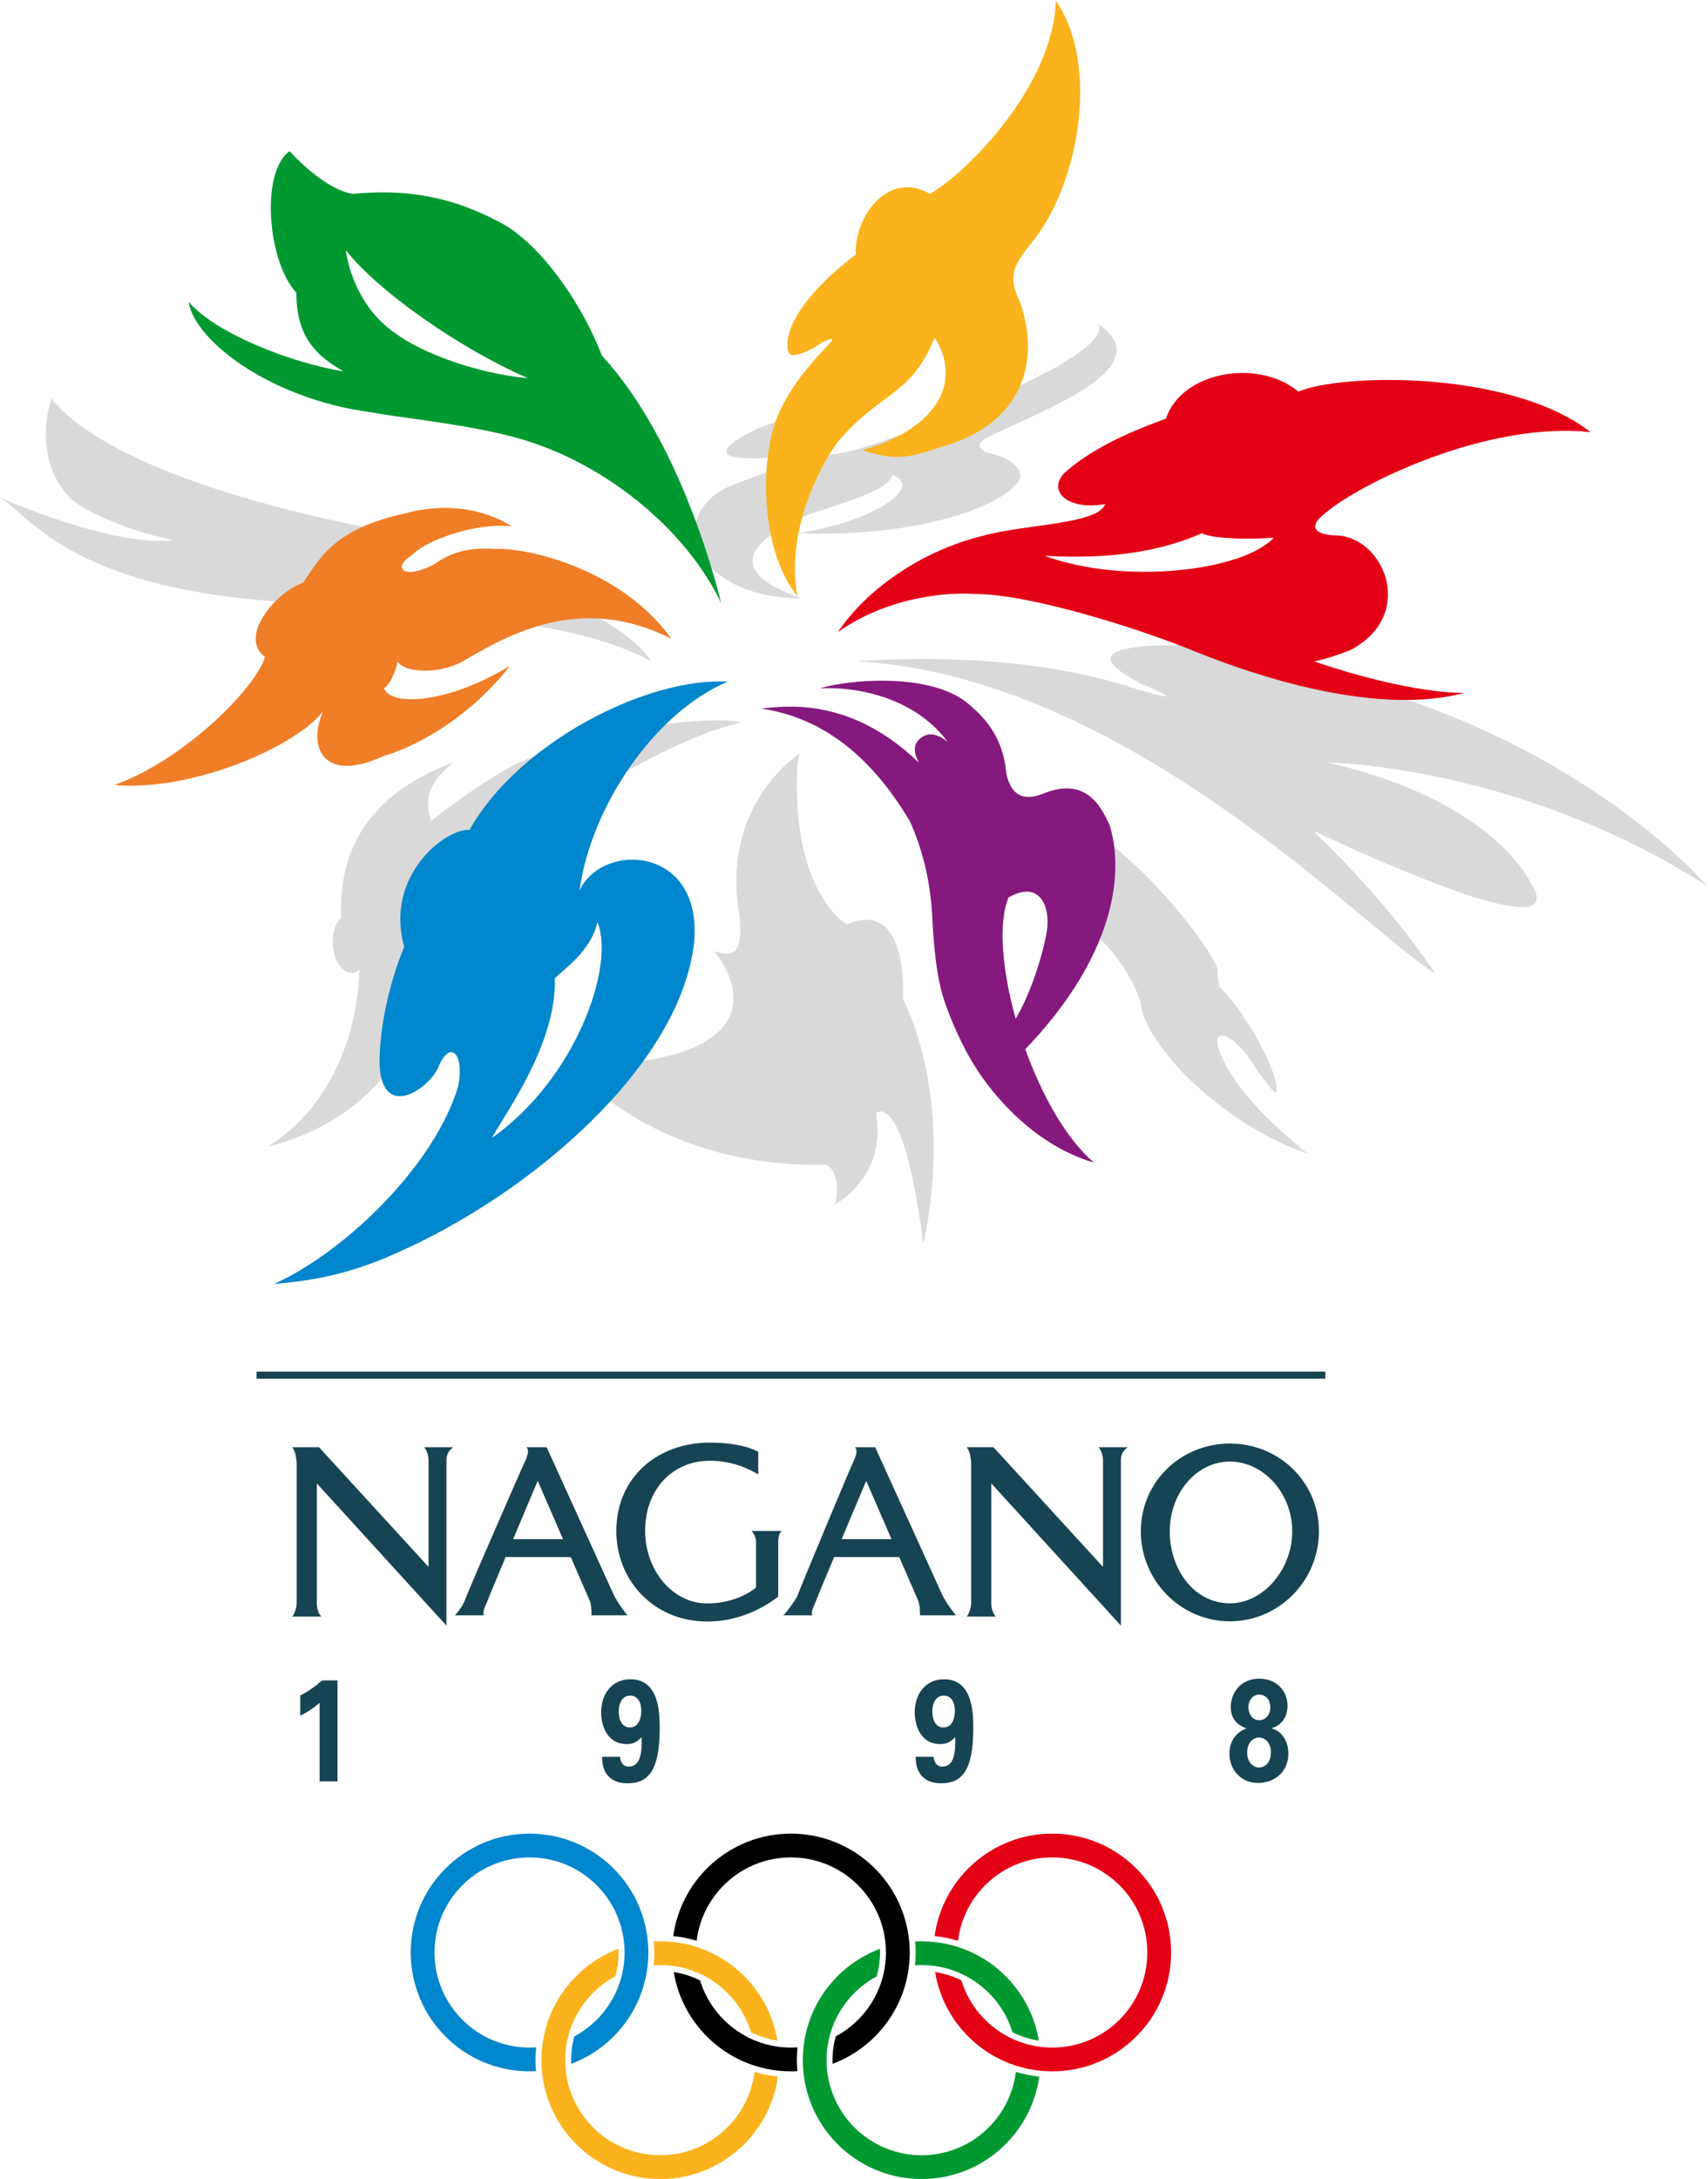
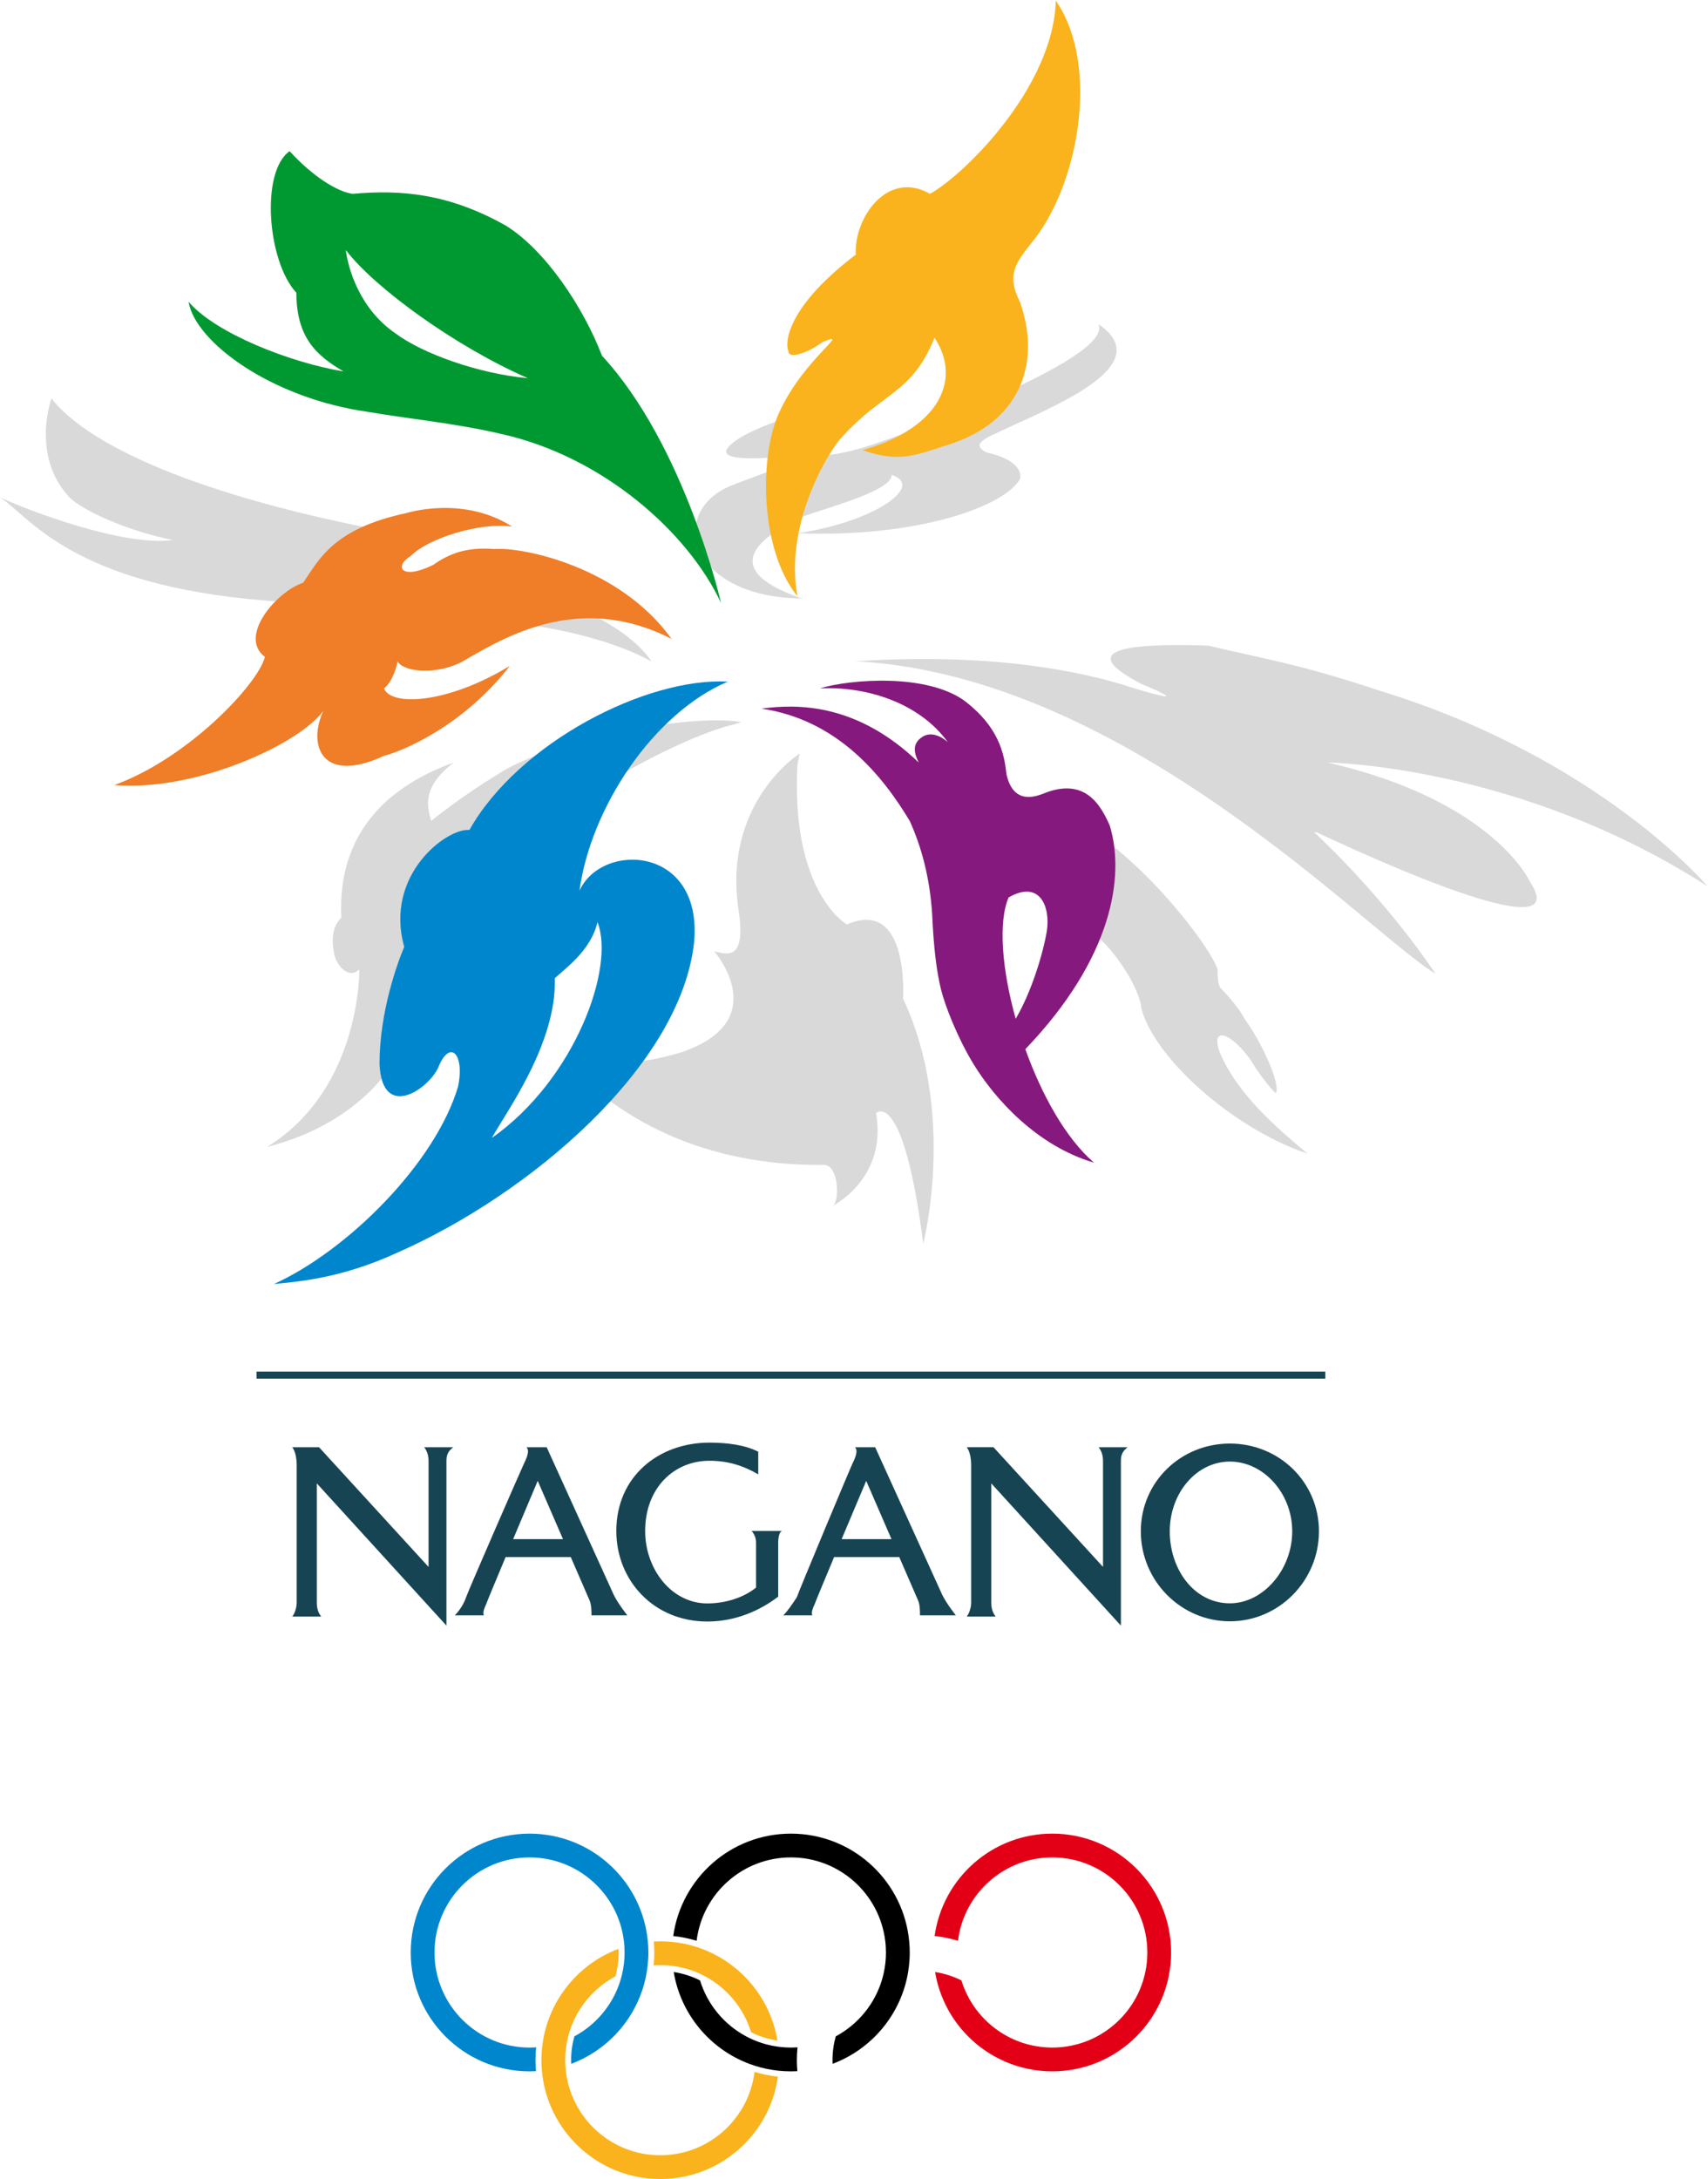
<svg xmlns="http://www.w3.org/2000/svg" xmlns:ns1="http://sodipodi.sourceforge.net/DTD/sodipodi-0.dtd" xmlns:ns2="http://www.inkscape.org/namespaces/inkscape" version="1.1" id="svg3947" xml:space="preserve" width="354.125" height="451.58" viewBox="0 0 354.125 451.58" ns1:docname="1998_Winter_Olympics.svg" ns2:version="1.0.2-2 (e86c870879, 2021-01-15)">
  <defs id="defs3951">
    <clipPath clipPathUnits="userSpaceOnUse" id="clipPath3963">
-       <path d="M 0,1829.696 H 1668.95 V 0 H 0 Z" id="path3961" ns2:connector-curvature="0" />
-     </clipPath>
+       </clipPath>
    <clipPath clipPathUnits="userSpaceOnUse" id="clipPath3979">
      <path d="M 0,1829.696 H 1668.95 V 0 H 0 Z" id="path3977" ns2:connector-curvature="0" />
    </clipPath>
    <clipPath id="clipPath4199" clipPathUnits="userSpaceOnUse">
      <path ns2:connector-curvature="0" id="path4197" d="M 0,1829.696 H 1668.95 V 0 H 0 Z" />
    </clipPath>
    <clipPath id="clipPath4215" clipPathUnits="userSpaceOnUse">
-       <path ns2:connector-curvature="0" id="path4213" d="M 0,1829.696 H 1668.95 V 0 H 0 Z" />
-     </clipPath>
+       </clipPath>
  </defs>
  <ns1:namedview pagecolor="#ffffff" bordercolor="#666666" borderopacity="1" objecttolerance="10" gridtolerance="10" guidetolerance="10" ns2:pageopacity="0" ns2:pageshadow="2" ns2:window-width="1366" ns2:window-height="705" id="namedview3949" showgrid="false" fit-margin-top="0" fit-margin-left="0" fit-margin-right="0" fit-margin-bottom="0" ns2:zoom="1" ns2:cx="220.64329" ns2:cy="220.52847" ns2:window-x="-8" ns2:window-y="-8" ns2:window-maximized="1" ns2:current-layer="g3955" showguides="false" ns2:document-rotation="0" />
  <g id="g3955" ns2:groupmode="layer" ns2:label="Layer 1" transform="matrix(1.333,0,0,-1.333,-161.082,464.565)">
    <g id="g997">
      <path ns1:nodetypes="ccccc" ns2:connector-curvature="0" id="path4207" style="fill:#174452;fill-opacity:1;fill-rule:evenodd;stroke:none;stroke-width:0.224" d="m 160.743,134.167 h 166.234 v 1.103 H 160.743 Z" />
      <path ns1:nodetypes="cccccccccccccccccccccccccccccccccccccccccccccccccccccccccccccccccccccccccccc" ns2:connector-curvature="0" d="m 310.222,197.805 c 0,-1.049 0,-1.748 0.349,-2.795 1.399,-1.398 3.146,-3.495 3.846,-4.894 2.795,-3.844 5.591,-10.134 4.893,-11.532 -0.349,0 -2.448,2.795 -3.146,3.844 -2.796,4.892 -7.34,7.339 -5.593,2.446 2.796,-6.641 9.087,-11.881 13.63,-15.724 -12.232,4.193 -24.113,15.375 -25.861,22.713 0,1.748 -2.796,7.689 -7.34,11.533 -5.241,12.231 -16.424,21.317 -25.86,26.21 5.242,-2.097 16.424,-7.339 20.968,-7.688 11.183,-4.893 23.064,-20.619 24.113,-24.113 z m -88.065,47.877 c -10.135,5.592 -27.259,6.989 -32.85,6.64 -3.145,0.349 -26.21,2.795 -26.909,2.795 -30.753,2.447 -37.043,13.28 -41.586,16.076 4.543,-2.096 19.221,-7.688 26.908,-6.64 -6.989,1.398 -13.978,4.543 -16.075,6.64 -4.892,5.243 -3.844,12.231 -2.796,15.376 5.941,-7.688 24.812,-16.075 57.662,-21.666 -11.183,-5.243 -18.871,-11.533 18.172,-8.738 8.388,-2.445 15.028,-6.64 17.474,-10.483 z m 23.064,9.785 c -17.124,0.349 -20.618,13.279 -10.833,17.474 5.242,2.096 13.28,4.543 8.038,4.543 -4.194,-0.35 -11.183,-0.699 -7.689,2.097 2.446,2.096 8.737,4.194 11.882,4.892 -6.291,-3.145 -4.542,-9.785 9.436,-5.242 2.445,0.699 38.091,13.279 35.646,18.871 8.736,-5.941 -4.892,-11.881 -13.28,-15.726 -4.543,-2.097 -6.639,-2.796 -4.194,-4.193 4.892,-1.049 5.593,-3.145 5.242,-4.195 -2.445,-4.193 -15.727,-9.085 -34.597,-8.387 11.881,1.747 19.919,7.34 14.677,9.086 0,-2.795 -12.232,-5.591 -15.027,-6.989 -3.845,-2.097 -13.28,-7.339 1.048,-12.231 z m -32.866,-75.367 c -2.593,2.348 -0.453,3.896 1.308,3.621 2.935,-0.457 6.484,-0.812 13.037,1.154 14.678,4.893 5.242,15.726 5.242,15.726 1.747,-0.349 4.892,-1.747 3.845,5.941 -2.796,17.124 9.435,24.812 9.435,24.812 l -0.349,-1.747 c -1.049,-19.92 7.689,-24.812 7.689,-24.812 9.785,4.194 8.736,-11.533 8.736,-11.533 8.387,-17.821 3.145,-38.093 3.145,-38.093 -3.145,24.464 -7.34,20.272 -7.34,20.272 1.749,-10.138 -6.64,-14.331 -6.64,-14.331 1.049,1.048 0.701,6.291 -1.398,6.291 -19.312,-0.238 -31.142,7.658 -36.71,12.699 z m -9.768,37.276 c 2.445,4.193 23.065,16.424 32.5,18.522 l 1.048,0.349 c -8.038,1.398 -29.704,-2.795 -37.743,-8.038 -6.29,-3.844 -10.483,-7.339 -10.483,-7.339 -0.699,2.446 -1.398,5.243 3.494,9.087 -8.737,-3.146 -18.173,-9.786 -17.473,-24.114 -1.747,-1.747 -1.398,-4.194 -1.048,-5.941 0.699,-2.096 2.446,-3.494 3.845,-2.096 0,0 0.349,-18.522 -14.329,-27.608 16.426,4.193 24.462,16.425 24.113,28.307 z m 123.013,1.747 c 16.425,-7.688 39.489,-17.124 33.199,-7.688 0,0 -5.591,12.58 -31.451,18.522 0,0 29.704,-0.35 59.059,-19.221 0,0 -16.773,19.919 -51.021,30.403 -12.581,4.194 -17.823,4.893 -26.561,6.99 -20.268,0.699 -16.425,-2.796 -10.483,-5.942 0,0 9.436,-3.845 -1.049,-0.699 -8.387,2.796 -22.715,5.593 -43.683,4.194 h 0.7 c 41.937,-2.446 78.978,-41.936 89.812,-48.576 0,0 -6.989,10.833 -18.871,22.016 z" style="opacity:0.15;fill:#000000;fill-opacity:1;fill-rule:evenodd;stroke:none;stroke-width:0.224" id="path4239" />
      <path ns1:nodetypes="cccccccccccccc" d="m 281.216,310.682 c -2.446,-3.145 -3.844,-4.892 -1.747,-9.087 3.145,-8.736 0.7,-18.172 -10.483,-22.016 -5.592,-1.748 -8.038,-3.145 -13.98,-1.049 12.233,3.496 15.376,11.183 11.184,17.474 -3.494,-8.737 -8.038,-8.388 -14.329,-15.378 -2.096,-2.096 -9.085,-13.628 -6.989,-24.812 -5.941,7.339 -5.941,22.016 -2.795,28.656 3.842,8.388 11.531,12.931 6.639,10.834 -1.747,-1.398 -5.242,-2.796 -5.242,-1.398 -0.698,1.747 0.349,7.339 10.485,15.027 -0.351,5.591 4.892,13.28 11.532,9.436 5.59,3.144 19.219,16.774 19.57,30.053 6.988,-10.134 3.494,-29.006 -3.845,-37.742 z" style="fill:#fab31c;fill-opacity:1;fill-rule:evenodd;stroke:none;stroke-width:0.224" id="path4243" ns2:connector-curvature="0" />
      <path ns1:nodetypes="cccccccccccccccccccc" d="m 283.663,203.745 c -0.588,-3.525 -2.41,-9.522 -4.845,-13.626 -2.144,7.695 -2.738,15.092 -1.096,18.869 4.892,2.795 6.519,-1.482 5.941,-5.243 z m 9.785,16.425 c -1.398,3.145 -3.845,7.689 -10.485,4.893 -1.047,-0.349 -4.542,-1.747 -5.591,3.145 -0.349,3.494 -1.398,7.339 -6.291,11.183 -5.941,4.543 -18.172,3.494 -22.715,2.096 6.989,0.35 15.375,-2.096 19.919,-8.386 -0.349,0.349 -2.446,2.096 -4.193,0.698 -1.398,-1.048 -1.049,-2.446 -0.351,-3.844 -9.783,9.435 -19.22,9.086 -24.461,8.386 11.882,-1.746 18.871,-10.483 23.065,-17.473 1.747,-3.844 3.146,-8.736 3.494,-14.677 0.22,-4.954 0.67,-8.657 1.351,-11.452 0.633,-2.598 2.612,-7.643 5.076,-11.67 3.315,-5.42 9.858,-12.709 18.734,-15.319 -4.4,3.793 -8.141,10.551 -10.68,17.642 13.524,14.12 15.543,26.838 13.128,34.778 z" style="fill:#86197d;fill-opacity:1;fill-rule:evenodd;stroke:none;stroke-width:0.224" id="path4247" ns2:connector-curvature="0" />
      <path ns1:nodetypes="cccccccccccccccc" d="m 167.989,257.913 c -4.193,-1.399 -10.134,-8.388 -5.941,-11.532 -1.048,-4.194 -11.882,-15.727 -23.414,-19.92 12.58,-1.048 28.656,6.29 32.5,11.532 -2.446,-5.241 -0.349,-11.532 9.435,-6.989 2.796,0.698 12.232,4.543 19.571,13.979 -9.786,-5.941 -18.522,-6.291 -19.571,-3.496 1.399,1.049 2.097,3.845 2.097,4.194 1.048,-1.747 6.291,-2.097 10.135,0 6.64,3.844 18.172,10.833 32.501,3.494 -8.038,11.183 -23.065,14.329 -27.609,13.978 -4.193,0.35 -6.989,-0.699 -9.435,-2.446 -4.892,-2.445 -6.29,-0.349 -3.494,1.398 2.795,2.796 10.833,5.242 15.726,4.543 -7.688,4.892 -16.425,2.096 -16.425,2.096 -11.532,-2.446 -13.629,-7.339 -16.076,-10.833 z" style="fill:#f07d27;fill-opacity:1;fill-rule:evenodd;stroke:none;stroke-width:0.224" id="path4251" ns2:connector-curvature="0" />
      <path ns1:nodetypes="ccccccccccccccc" d="m 182.318,296.704 c 4.193,-3.145 12.93,-6.291 20.618,-6.99 -11.183,4.893 -23.764,13.978 -28.307,19.919 0.35,-2.796 2.097,-9.085 7.689,-12.929 z m 50.672,-41.936 c -5.242,11.183 -18.522,22.715 -33.898,26.21 -7.339,1.748 -15.027,2.446 -20.967,3.494 -15.027,2.097 -26.91,10.834 -27.958,17.124 4.193,-4.891 15.726,-9.435 24.113,-10.833 -4.193,2.447 -7.339,5.242 -7.339,12.231 -4.543,4.893 -5.591,18.872 -1.049,22.017 3.495,-3.844 7.338,-6.29 9.786,-6.639 7.688,0.698 15.027,0 23.764,-4.894 6.291,-3.844 12.231,-12.929 15.027,-20.268 12.931,-13.98 18.522,-38.442 18.522,-38.442 z" style="fill:#009931;fill-opacity:1;fill-rule:evenodd;stroke:none;stroke-width:0.224" id="path4255" ns2:connector-curvature="0" />
      <path ns1:nodetypes="ccccccccccccccc" d="m 213.77,205.143 c -1.049,-4.543 -5.243,-7.338 -6.64,-8.737 0.349,-10.134 -7.689,-20.966 -9.786,-24.814 12.93,9.088 19.221,26.562 16.426,33.55 z m -21.667,-25.511 c 1.048,5.242 -1.398,7.339 -3.145,2.796 -1.747,-3.495 -8.737,-8.039 -9.086,0.699 0,8.038 2.795,15.725 3.844,18.172 -3.145,11.183 6.639,18.522 10.135,18.173 7.688,13.629 27.608,23.763 40.188,23.064 -11.532,-4.892 -21.317,-19.57 -23.064,-32.5 3.494,7.688 19.221,6.989 17.823,-8.038 -2.097,-19.221 -25.51,-39.139 -46.13,-48.226 -9.086,-4.193 -16.076,-4.541 -19.22,-4.894 11.532,5.243 25.162,18.872 28.656,30.755 z" style="fill:#0086cc;fill-opacity:1;fill-rule:evenodd;stroke:none;stroke-width:0.224" id="path4259" ns2:connector-curvature="0" />
-       <path ns1:nodetypes="ccccccccccccccccccc" d="m 318.959,264.902 c -5.593,-0.35 -9.787,0 -11.183,0.698 -8.738,-3.843 -18.174,-3.843 -24.462,-3.494 12.23,-4.542 30.753,-2.446 35.645,2.796 z m -67.797,-14.678 c 4.193,6.29 12.579,12.581 22.715,15.027 6.291,1.747 17.823,1.747 18.87,4.893 -5.939,-1.048 -9.085,2.097 -6.288,4.892 2.795,2.446 6.989,5.241 15.725,8.387 2.447,7.339 14.329,9.436 20.619,4.194 6.29,2.796 32.849,3.495 45.43,-6.29 -16.076,1.747 -35.994,-8.037 -41.238,-12.581 -2.795,-2.096 -1.747,-3.494 2.098,-3.494 7.338,-0.699 11.881,-12.581 1.747,-17.823 -1.747,-0.699 -3.845,-1.398 -5.593,-1.747 15.377,-5.241 23.415,-4.892 23.415,-4.892 -13.279,-3.494 -31.102,2.096 -41.587,6.291 -8.387,3.494 -25.86,9.085 -34.596,9.085 -4.893,0.35 -13.98,-0.698 -21.317,-5.941 z" style="fill:#e30016;fill-opacity:1;fill-rule:evenodd;stroke:none;stroke-width:0.224" id="path4263" ns2:connector-curvature="0" />
-       <path ns1:nodetypes="ccccccccccccccccccccccccccccccccccccccccccccccccccccccccccc" id="path4267" d="m 316.723,87.525 c -3.142,0 -4.453,-2.474 -4.453,-4.385 0,-2.429 1.793,-3.105 2.44,-3.352 -0.481,-0.203 -1.072,-0.427 -1.701,-1.169 -0.554,-0.652 -0.943,-1.529 -0.943,-2.743 0,-2.519 1.812,-4.565 4.437,-4.565 2.532,0 4.731,1.687 4.731,4.565 0,0.765 -0.149,1.574 -0.592,2.339 -0.684,1.169 -1.551,1.44 -2.069,1.62 1.312,0.247 2.532,1.551 2.532,3.44 0,2.451 -1.794,4.251 -4.382,4.251 z m -97.816,-0.09 c -2.846,0 -4.565,-2.227 -4.565,-5.15 0,-1.867 0.813,-4.926 3.973,-4.926 0.573,0 1.404,0.067 2.328,1.079 0.056,-2.159 -0.091,-4.588 -2.013,-4.588 -0.776,-9e-6 -1.276,0.585 -1.35,1.53 h -2.791 c 0,-4.115 3.271,-4.117 3.992,-4.117 3.123,0 4.972,1.889 4.972,8.524 0,2.519 -0.11,7.647 -4.545,7.647 z m 48.775,0 c -2.846,0 -4.565,-2.227 -4.565,-5.15 0,-1.867 0.813,-4.926 3.973,-4.926 0.573,0 1.404,0.067 2.328,1.079 0.056,-2.159 -0.091,-4.588 -2.013,-4.588 -0.776,-9e-6 -1.276,0.585 -1.35,1.53 h -2.791 c 0,-4.115 3.271,-4.117 3.992,-4.117 3.123,0 4.972,1.889 4.972,8.524 0,2.519 -0.11,7.647 -4.545,7.647 z m -96.727,-0.18 c -1.072,-0.945 -2.217,-1.731 -3.418,-2.361 v -3.126 c 1.405,0.697 2.476,1.506 3.012,2 V 71.556 h 2.791 v 15.699 z m 145.75,-2.205 c 0.868,0 1.719,-0.675 1.719,-1.956 0,-1.26 -0.795,-2.024 -1.738,-2.024 -1.016,0 -1.662,0.922 -1.662,2.024 0,1.192 0.757,1.956 1.681,1.956 z m -97.836,-0.156 c 1.127,0 1.719,-1.013 1.719,-2.385 0,-1.102 -0.407,-2.563 -1.774,-2.563 -1.608,0 -1.738,1.933 -1.738,2.473 0,1.192 0.481,2.475 1.793,2.475 z m 48.775,0 c 1.127,0 1.719,-1.013 1.719,-2.385 0,-1.102 -0.407,-2.563 -1.774,-2.563 -1.608,0 -1.736,1.933 -1.736,2.473 0,1.192 0.479,2.475 1.791,2.475 z m 49.025,-6.522 c 0.98,0 1.848,-0.856 1.848,-2.273 0,-1.754 -1.053,-2.383 -1.829,-2.383 -0.887,0 -1.866,0.742 -1.866,2.339 0,1.327 0.776,2.317 1.848,2.317 z" style="fill:#174452;fill-opacity:1;fill-rule:nonzero;stroke:none;stroke-width:0.224" ns2:connector-curvature="0" />
      <path ns1:nodetypes="ccccccccccccccccccccccccccccccccccccccccccccccccccccccccccccccccccccccccccccccccccccccccccc" id="path4283" d="m 231.191,124.224 c -7.933,0 -14.487,-5.283 -14.487,-13.731 0,-7.748 5.865,-14.082 14.143,-14.082 4.483,0 8.277,1.759 11.036,3.872 v 8.449 c 0,0 9.4e-4,1.761 0.691,1.761 h -4.83 c 0,0 0.69,-0.702 0.69,-1.761 v -7.042 c -1.724,-1.407 -4.482,-2.464 -7.586,-2.464 -5.519,0 -9.659,5.281 -9.659,11.267 0,6.69 4.485,10.914 10.002,10.914 2.76,0 5.174,-0.704 7.588,-2.114 v 3.521 c -2.07,1.058 -4.828,1.41 -7.588,1.41 z m 80.946,-0.143 c -7.62,0 -13.854,-5.949 -13.854,-13.643 0,-7.698 6.234,-13.992 13.854,-13.992 7.62,0 13.853,6.294 13.853,13.992 0,7.694 -6.233,13.643 -13.853,13.643 z m -40.94,-0.57 c 0,0 0.697,-0.706 0.697,-2.81 V 99.286 c 0,-0.701 -0.349,-1.753 -0.697,-2.103 h 4.519 c 0,0 -0.695,0.701 -0.695,2.103 v 18.607 l 20.163,-22.117 v 25.628 c 0,1.402 0.697,1.756 1.044,2.107 h -4.519 c 0,0 0.693,-0.705 0.693,-2.107 v -16.498 l -17.034,18.606 z m -104.906,-0.002 c 0,0 0.697,-0.706 0.697,-2.809 V 99.286 c 0,-0.701 -0.349,-1.755 -0.697,-2.105 h 4.519 c 0,0 -0.693,0.703 -0.693,2.105 V 117.891 l 20.163,-22.116 v 25.626 c 0,1.402 0.695,1.756 1.043,2.107 h -4.519 c 0,0 0.695,-0.705 0.695,-2.107 v -16.498 l -17.034,18.606 z m 36.444,0 c 0.348,-0.348 0.349,-1.048 -0.348,-2.44 -0.349,-0.696 -8.712,-19.86 -9.061,-20.904 -0.348,-1.048 -1.046,-2.093 -1.743,-2.789 h 4.531 c 0,0 -0.347,0.347 0.349,1.739 0.141,0.424 1.479,3.642 3.023,7.322 h 10.131 l 2.874,-6.625 c 0.349,-0.696 0.349,-1.74 0.349,-2.436 h 5.573 c 0,0 -1.392,1.741 -2.089,3.137 l -10.453,22.996 z m 51.093,0 c 0.348,-0.348 0.349,-1.048 -0.349,-2.44 -0.347,-0.696 -8.362,-19.86 -8.71,-20.904 -0.696,-1.048 -1.393,-2.093 -2.091,-2.789 h 4.529 c 0,0 -0.348,0.347 0.349,1.739 0.141,0.424 1.479,3.642 3.023,7.322 h 10.131 l 2.876,-6.625 c 0.348,-0.696 0.348,-1.74 0.348,-2.436 h 5.575 c 0,0 -1.394,1.741 -2.091,3.137 l -10.453,22.996 z m 58.308,-2.228 c 5.195,0 9.697,-4.895 9.697,-10.843 0,-5.948 -4.503,-11.196 -9.697,-11.196 -5.543,0 -9.352,5.248 -9.352,11.196 0,5.947 4.155,10.843 9.352,10.843 z m -107.66,-2.999 3.933,-9.061 h -7.754 c 1.941,4.614 3.821,9.061 3.821,9.061 z m 51.095,0 3.931,-9.061 h -7.754 c 1.941,4.614 3.823,9.061 3.823,9.061 z" style="fill:#174452;fill-opacity:1;fill-rule:evenodd;stroke:none;stroke-width:0.224" ns2:connector-curvature="0" />
      <path ns1:nodetypes="ccccccccccccccccccccccccccccccccccc" d="m 223.534,13.434 c -7.547,0 -13.768,5.656 -14.667,12.96 -0.038,0.311 -0.069,0.623 -0.087,0.94 -0.017,0.292 -0.029,0.587 -0.029,0.883 0,1.092 0.122,2.154 0.347,3.179 0.086,0.393 0.186,0.781 0.302,1.162 1.152,3.755 3.758,6.872 7.162,8.697 0.326,1.179 0.504,2.419 0.504,3.701 0,0.191 -0.006,0.38 -0.015,0.569 -6.094,-2.283 -10.658,-7.689 -11.747,-14.27 -0.052,-0.313 -0.096,-0.629 -0.132,-0.948 -0.077,-0.686 -0.121,-1.383 -0.121,-2.09 0,-0.553 0.029,-1.1 0.077,-1.641 0.027,-0.308 0.062,-0.614 0.104,-0.918 1.247,-8.994 8.963,-15.92 18.302,-15.92 9.338,0 17.055,6.926 18.301,15.92 -1.251,0.13 -2.466,0.379 -3.635,0.736 -0.899,-7.304 -7.12,-12.96 -14.667,-12.96 z m 1.025,29.526 c 0.316,-0.021 0.629,-0.053 0.94,-0.095 1.377,-0.183 2.694,-0.554 3.925,-1.089 0.368,-0.16 0.73,-0.334 1.082,-0.523 3.404,-1.824 6.011,-4.941 7.162,-8.696 1.267,-0.634 2.643,-1.082 4.095,-1.303 -1.089,6.581 -5.653,11.987 -11.747,14.27 -0.3,0.112 -0.603,0.218 -0.91,0.315 -1.171,0.37 -2.392,0.627 -3.651,0.757 -0.304,0.031 -0.61,0.055 -0.917,0.071 -0.332,0.018 -0.667,0.028 -1.003,0.028 -0.337,0 -0.671,-0.01 -1.004,-0.028 0.05,-0.565 0.08,-1.135 0.08,-1.712 0,-0.673 -0.035,-1.339 -0.102,-1.995 0.339,0.023 0.68,0.039 1.025,0.039 0.345,-3e-6 0.686,-0.016 1.025,-0.039 z" style="fill:#fab31c;fill-opacity:1;fill-rule:nonzero;stroke:none;stroke-width:0.224" id="path4311" ns2:connector-curvature="0" />
      <path ns1:nodetypes="cccccccccccccccccccccccc" d="m 221.509,47.514 c -1.247,8.994 -8.963,15.92 -18.302,15.92 -10.207,0 -18.482,-8.273 -18.482,-18.479 0,-10.205 8.275,-18.478 18.482,-18.478 0.337,0 0.671,0.01 1.004,0.028 -0.05,0.565 -0.08,1.135 -0.08,1.712 0,0.673 0.035,1.339 0.102,1.995 -0.339,-0.023 -0.68,-0.039 -1.026,-0.039 -8.164,0 -14.783,6.618 -14.783,14.782 0,8.164 6.618,14.783 14.783,14.783 7.547,0 13.768,-5.656 14.667,-12.96 0.038,-0.31 0.069,-0.623 0.087,-0.939 0.017,-0.292 0.028,-0.587 0.028,-0.884 0,-1.092 -0.122,-2.154 -0.346,-3.179 -0.086,-0.393 -0.186,-0.781 -0.303,-1.162 -1.152,-3.755 -3.758,-6.872 -7.162,-8.696 -0.326,-1.179 -0.504,-2.419 -0.504,-3.701 0,-0.191 0.006,-0.38 0.014,-0.569 6.094,2.282 10.658,7.688 11.747,14.269 0.052,0.313 0.096,0.629 0.132,0.948 0.077,0.686 0.121,1.383 0.121,2.09 0,0.553 -0.029,1.1 -0.076,1.641 -0.027,0.308 -0.062,0.614 -0.104,0.918 z" style="fill:#0086cc;fill-opacity:1;fill-rule:nonzero;stroke:none;stroke-width:0.224" id="path4315" ns2:connector-curvature="0" />
-       <path ns1:nodetypes="ccccccccccccccccccccccccccccccccccc" d="m 265.212,42.96 c 0.316,-0.021 0.629,-0.053 0.94,-0.095 1.377,-0.183 2.694,-0.554 3.925,-1.089 0.368,-0.16 0.73,-0.334 1.082,-0.523 3.404,-1.824 6.011,-4.942 7.162,-8.696 1.267,-0.634 2.643,-1.083 4.095,-1.303 -1.089,6.581 -5.653,11.987 -11.747,14.27 -0.3,0.112 -0.603,0.218 -0.91,0.315 -1.171,0.37 -2.392,0.627 -3.651,0.757 -0.304,0.031 -0.61,0.055 -0.917,0.071 -0.332,0.018 -0.667,0.028 -1.003,0.028 -0.337,0 -0.671,-0.01 -1.004,-0.028 0.049,-0.565 0.079,-1.135 0.079,-1.712 0,-0.673 -0.034,-1.339 -0.102,-1.995 0.339,0.023 0.68,0.039 1.026,0.039 0.345,-3e-6 0.686,-0.016 1.026,-0.039 z m -1.026,-29.526 c -7.547,0 -13.768,5.656 -14.667,12.96 -0.038,0.311 -0.069,0.623 -0.087,0.94 -0.017,0.292 -0.029,0.587 -0.029,0.883 0,1.092 0.122,2.154 0.346,3.179 0.086,0.393 0.186,0.781 0.302,1.162 1.152,3.755 3.759,6.872 7.162,8.697 0.326,1.179 0.504,2.419 0.504,3.701 0,0.191 -0.006,0.38 -0.014,0.569 -6.094,-2.283 -10.658,-7.689 -11.747,-14.27 -0.052,-0.313 -0.096,-0.629 -0.132,-0.948 -0.077,-0.686 -0.121,-1.383 -0.121,-2.09 0,-0.553 0.029,-1.1 0.076,-1.641 0.027,-0.308 0.062,-0.614 0.104,-0.918 1.247,-8.994 8.963,-15.92 18.301,-15.92 9.338,0 17.055,6.926 18.301,15.92 -1.251,0.13 -2.466,0.379 -3.635,0.735 -0.899,-7.303 -7.12,-12.96 -14.667,-12.96 z" style="fill:#009931;fill-opacity:1;fill-rule:nonzero;stroke:none;stroke-width:0.224" id="path4323" ns2:connector-curvature="0" />
      <path ns1:nodetypes="ccccccccccccccccccccccccccccccccccc" d="m 262.161,47.514 c -1.247,8.994 -8.963,15.92 -18.302,15.92 -9.338,0 -17.055,-6.926 -18.301,-15.92 1.251,-0.13 2.466,-0.38 3.635,-0.736 0.899,7.304 7.12,12.96 14.667,12.96 7.547,0 13.768,-5.656 14.667,-12.96 0.038,-0.31 0.069,-0.623 0.087,-0.939 0.017,-0.292 0.029,-0.587 0.029,-0.884 0,-1.092 -0.122,-2.154 -0.346,-3.179 -0.086,-0.393 -0.186,-0.781 -0.303,-1.162 -1.152,-3.755 -3.758,-6.872 -7.162,-8.697 -0.326,-1.179 -0.504,-2.419 -0.504,-3.701 0,-0.191 0.008,-0.38 0.015,-0.569 6.094,2.282 10.658,7.688 11.747,14.269 0.052,0.313 0.096,0.629 0.132,0.948 0.077,0.686 0.121,1.383 0.121,2.09 0,0.553 -0.029,1.1 -0.077,1.641 -0.027,0.308 -0.062,0.614 -0.104,0.918 z M 242.834,30.212 c -0.316,0.021 -0.629,0.053 -0.94,0.095 -1.377,0.183 -2.694,0.554 -3.925,1.089 -0.368,0.16 -0.729,0.334 -1.081,0.523 -3.404,1.824 -6.011,4.941 -7.162,8.696 -1.267,0.634 -2.643,1.083 -4.095,1.303 1.089,-6.581 5.653,-11.987 11.747,-14.269 0.3,-0.112 0.603,-0.218 0.91,-0.315 1.171,-0.37 2.392,-0.627 3.651,-0.757 0.304,-0.031 0.61,-0.055 0.917,-0.071 0.332,-0.018 0.667,-0.028 1.003,-0.028 0.337,0 0.671,0.01 1.003,0.028 -0.049,0.564 -0.079,1.135 -0.079,1.712 0,0.673 0.035,1.339 0.102,1.995 -0.339,-0.023 -0.68,-0.039 -1.026,-0.039 -0.345,4e-6 -0.686,0.016 -1.026,0.039 z" style="fill:#000000;fill-opacity:1;fill-rule:nonzero;stroke:none;stroke-width:0.224" id="path4331" ns2:connector-curvature="0" />
      <path ns1:nodetypes="ccccccccccccccccccc" d="m 266.211,47.514 c 1.251,-0.13 2.466,-0.38 3.635,-0.736 0.899,7.303 7.12,12.96 14.667,12.96 8.164,0 14.783,-6.618 14.783,-14.783 0,-8.164 -6.618,-14.782 -14.783,-14.782 -0.345,0 -0.686,0.016 -1.026,0.039 -0.316,0.021 -0.629,0.053 -0.94,0.095 -1.377,0.183 -2.694,0.554 -3.925,1.089 -0.368,0.16 -0.729,0.334 -1.081,0.523 -3.404,1.824 -6.011,4.941 -7.162,8.696 -1.267,0.634 -2.643,1.083 -4.095,1.303 1.089,-6.581 5.653,-11.987 11.747,-14.269 0.3,-0.112 0.603,-0.218 0.91,-0.315 1.171,-0.37 2.392,-0.627 3.651,-0.757 0.304,-0.031 0.61,-0.055 0.917,-0.071 0.332,-0.018 0.667,-0.028 1.003,-0.028 10.207,0 18.482,8.273 18.482,18.478 0,10.206 -8.275,18.479 -18.482,18.479 -9.339,9e-6 -17.055,-6.926 -18.302,-15.92 z" style="fill:#e30016;fill-opacity:1;fill-rule:nonzero;stroke:none;stroke-width:0.224" id="path4335" ns2:connector-curvature="0" />
    </g>
  </g>
</svg>